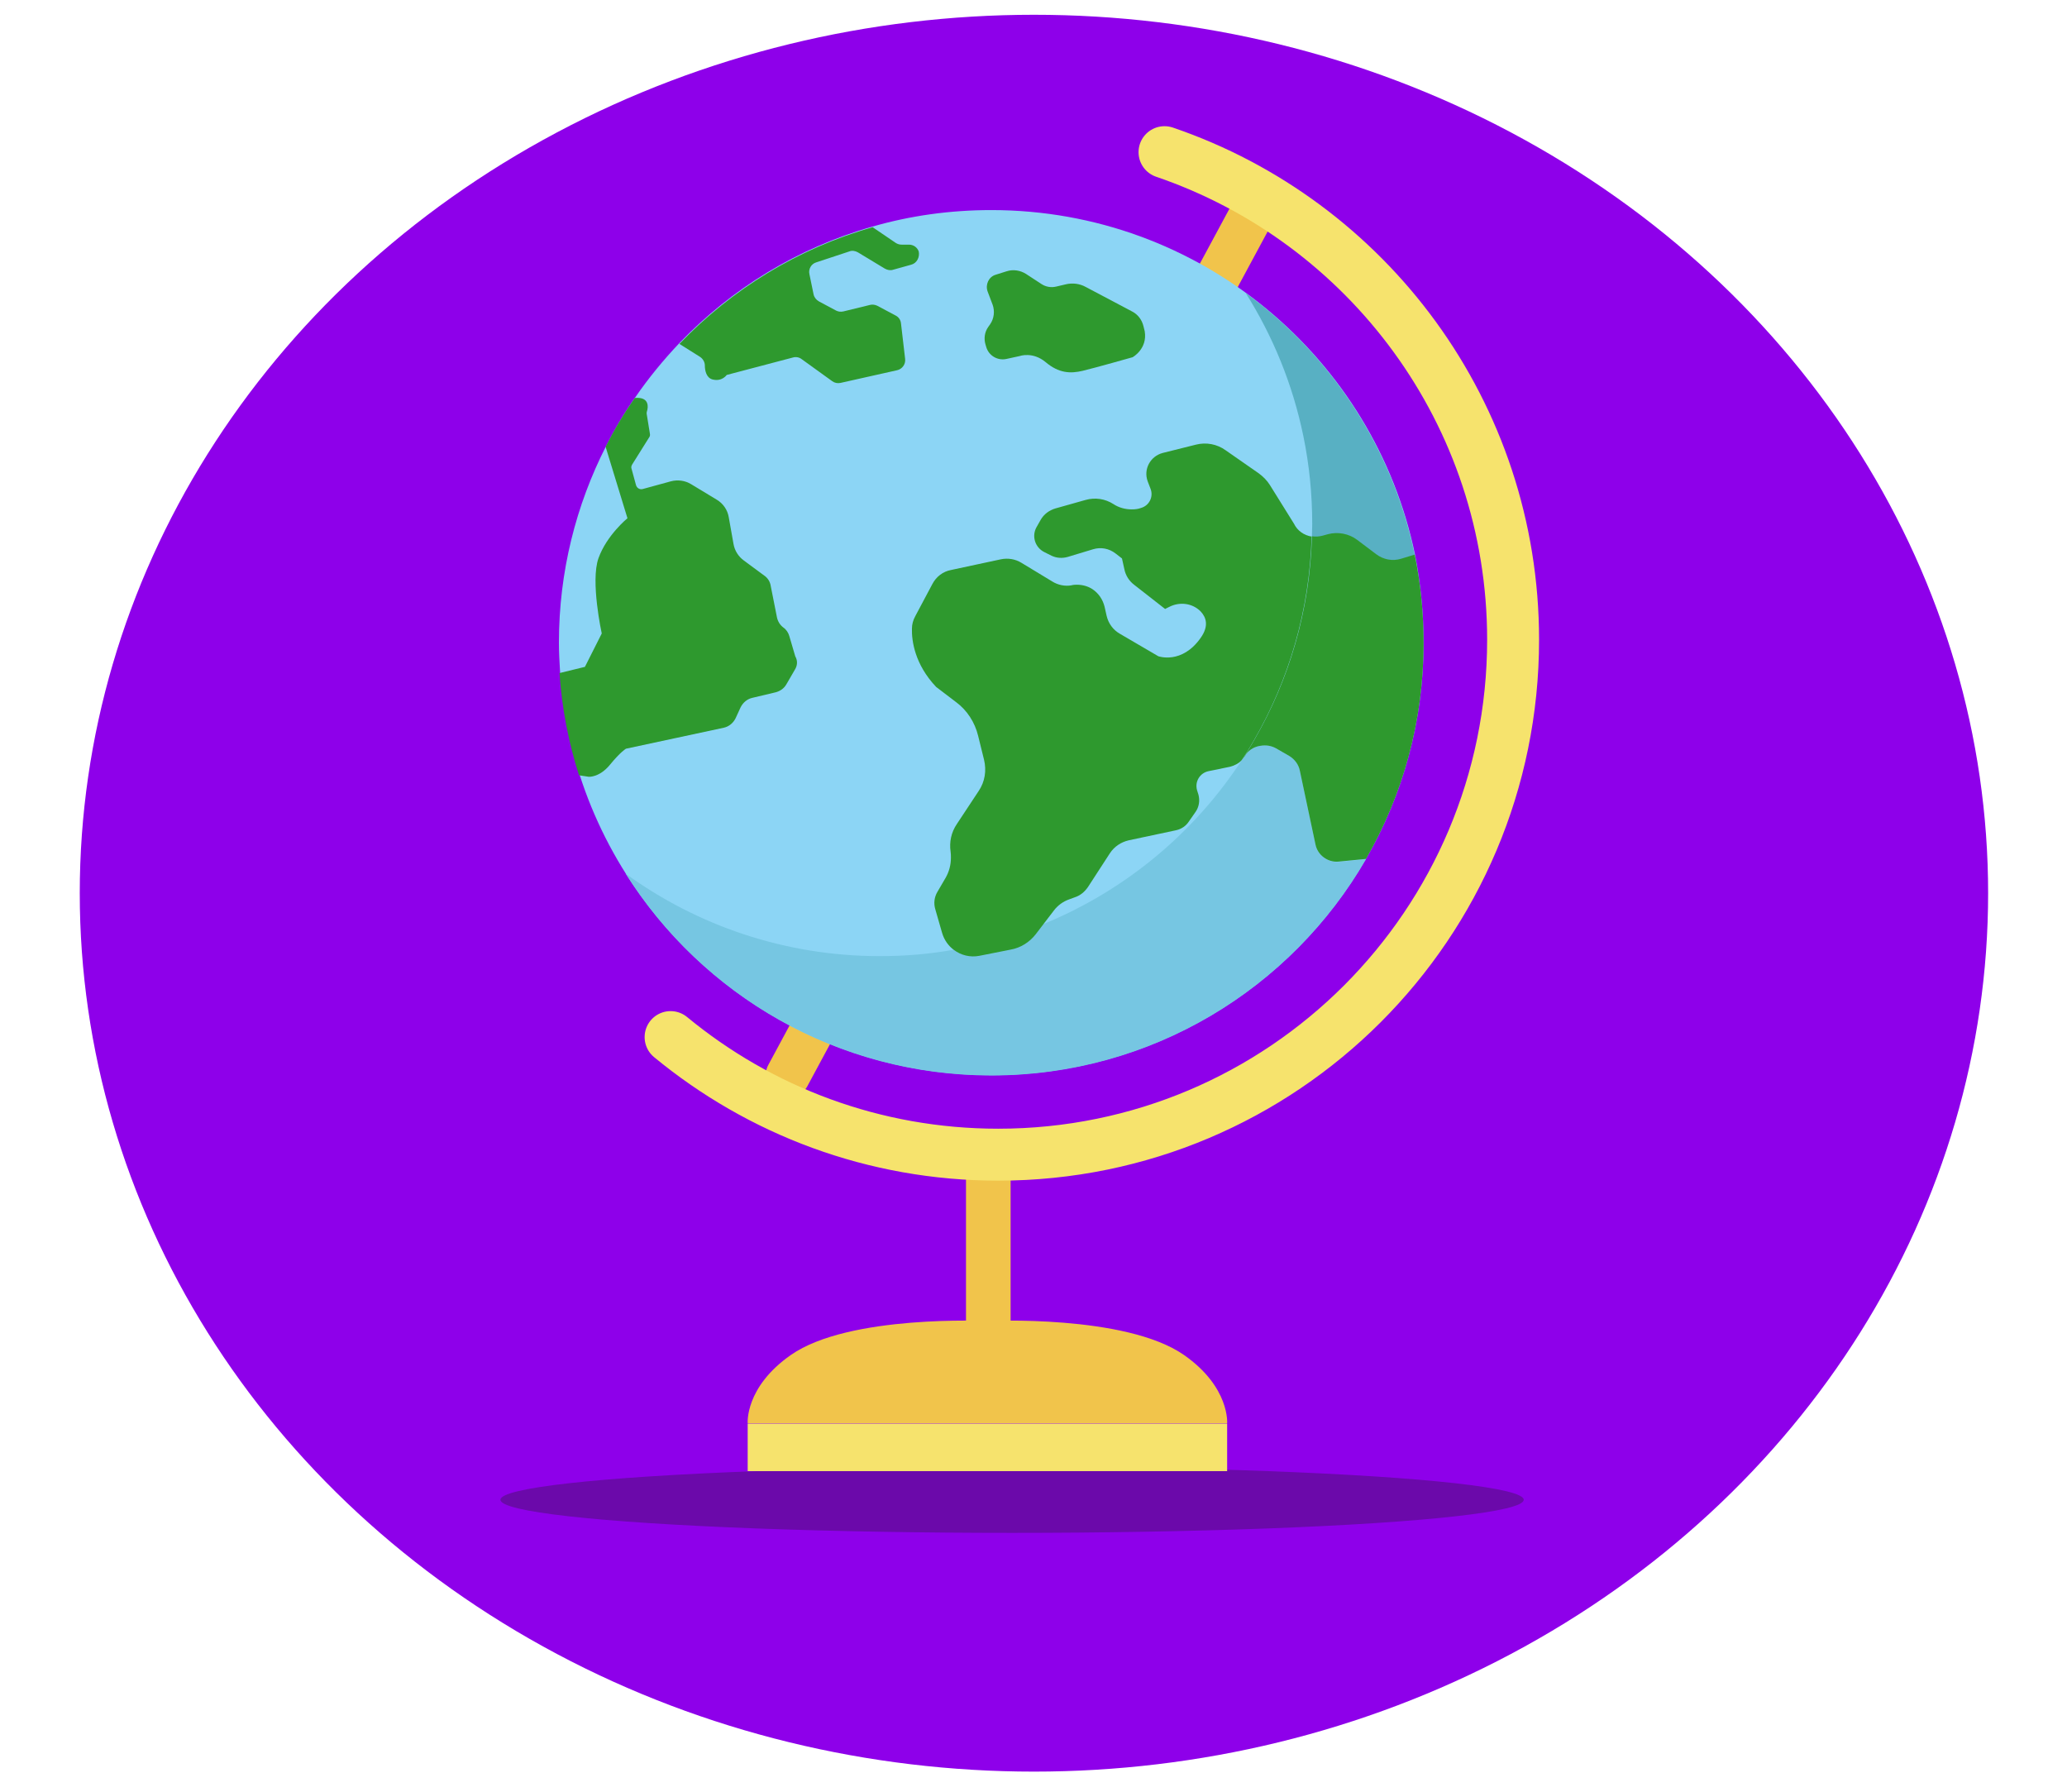
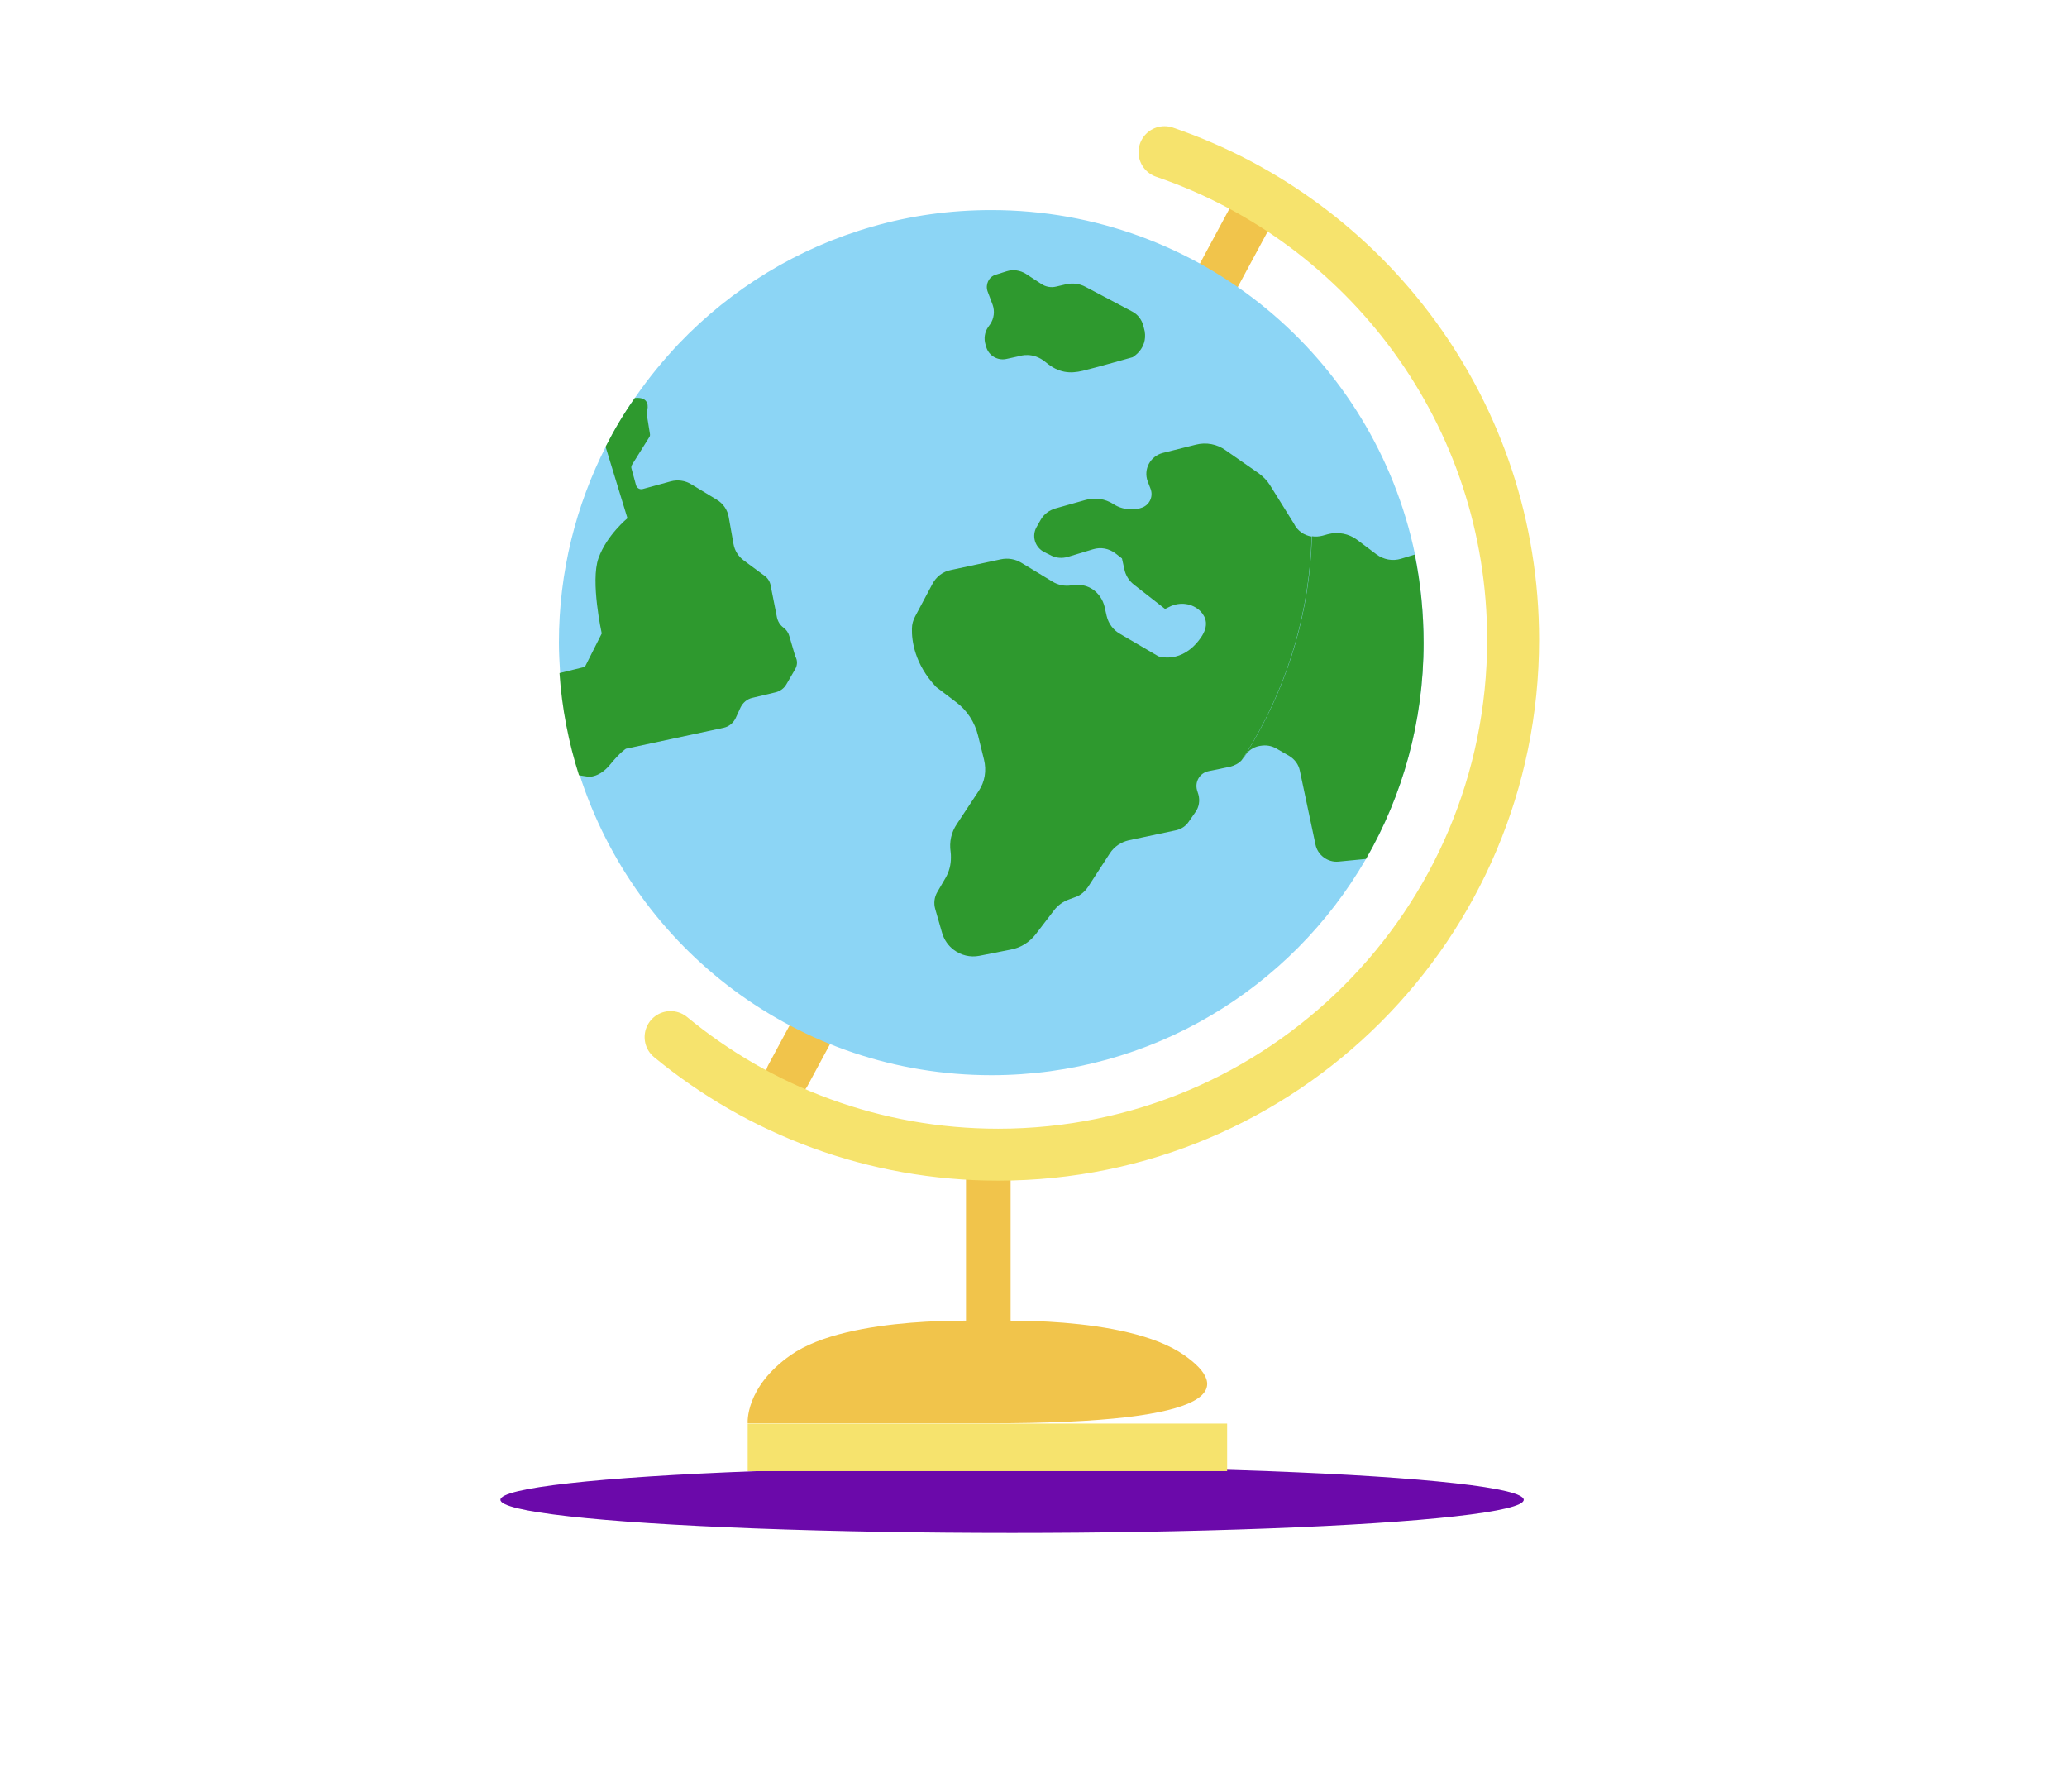
<svg xmlns="http://www.w3.org/2000/svg" version="1.1" id="Layer_1" x="0px" y="0px" viewBox="0 0 699.7 606.6" style="enable-background:new 0 0 699.7 606.6;" xml:space="preserve">
  <style type="text/css">
	.st0{fill:#8E00EA;}
	.st1{fill:#6B09AA;}
	.st2{fill:none;stroke:#F1C44B;stroke-width:15.049;stroke-linecap:round;stroke-linejoin:round;stroke-miterlimit:10;}
	.st3{fill:#8CD5F5;}
	.st4{fill:#76C6E2;}
	.st5{fill:#58B0C3;}
	.st6{fill:#F1C44B;}
	.st7{fill:none;stroke:#F6E36D;stroke-width:17.58;stroke-linecap:round;stroke-linejoin:round;stroke-miterlimit:10;}
	.st8{fill:#F6E36D;}
	.st9{fill:#2E992E;}
</style>
-   <ellipse class="st0" cx="350" cy="302.3" rx="323" ry="297.3" />
  <g>
    <ellipse class="st1" cx="342.6" cy="507.6" rx="173.2" ry="11.2" />
    <g>
      <line class="st2" x1="266.7" y1="364" x2="426.9" y2="66.6" />
      <path class="st3" d="M481.9,217.6c0,26.6-7.1,51.6-19.5,73.1c-25.3,43.8-72.6,73.2-126.8,73.2c-65.3,0-120.5-42.7-139.4-101.7    c-3.5-11-5.8-22.6-6.6-34.6c-0.2-3.3-0.4-6.7-0.4-10.1c0-24,5.8-46.6,16-66.6c2.9-5.7,6.2-11.3,9.9-16.5l0,0    c4.4-6.4,9.4-12.5,14.8-18.2c17.7-18.5,40.1-32.3,65.4-39.5c12.8-3.7,26.3-5.6,40.3-5.6c70.7,0,129.6,50.1,143.4,116.6    C480.9,197.5,481.9,207.5,481.9,217.6z" />
-       <path class="st4" d="M453.2,291.7l9.2-0.9c-25.3,43.8-72.6,73.2-126.8,73.2c-52.1,0-97.9-27.2-123.8-68.3    c24.1,17.5,53.9,27.9,86,27.9c8.6,0,17-0.7,25.2-2.2c10.5-1.8,20.7-4.8,30.3-8.7c27.6-11.3,51-30.8,67.1-55.5l0,0    c0.3-0.4,0.6-0.8,0.9-1.2l0.1-0.1c1.1-1.7,2.8-3,4.8-3.4l0.6-0.1c1.8-0.4,3.6,0,5.2,0.9l4.5,2.6c1.8,1,3.1,2.8,3.5,4.9l5.3,25    C446,289.5,449.5,292,453.2,291.7z" />
-       <path class="st5" d="M478.9,187.9l-4.6,1.4c-2.9,0.9-6,0.3-8.4-1.5l-6.5-4.9c-2.8-2.1-6.5-2.8-9.9-1.9l-1.8,0.5    c-1.2,0.3-2.4,0.4-3.6,0.2c0-1.4,0.1-2.9,0.1-4.3c0-10.2-1-20.1-3-29.8c-3.6-17.5-10.3-33.8-19.5-48.4    C450.5,120.2,471.4,151.6,478.9,187.9z" />
      <rect x="327" y="390.8" class="st6" width="15.1" height="57" />
      <path class="st7" d="M394.2,51.5c68.6,23.4,118,88.4,118,165c0,96.3-78,174.3-174.3,174.3c-42.1,0-80.7-14.9-110.9-39.8" />
      <rect x="253.1" y="481.8" class="st8" width="162.3" height="16.1" />
-       <path class="st6" d="M400.8,458.6c-19.8-13.8-66.6-11.5-66.6-11.5s-46.8-2.3-66.5,11.5c-15.6,10.9-14.6,23.1-14.6,23.1h81.1h0.1    h81.1C415.4,481.8,416.4,469.5,400.8,458.6z" />
+       <path class="st6" d="M400.8,458.6c-19.8-13.8-66.6-11.5-66.6-11.5s-46.8-2.3-66.5,11.5c-15.6,10.9-14.6,23.1-14.6,23.1h0.1    h81.1C415.4,481.8,416.4,469.5,400.8,458.6z" />
      <path class="st9" d="M269.1,226.6l-2.9,5c-0.8,1.4-2.1,2.3-3.6,2.7l-8,1.9c-1.7,0.4-3.1,1.6-3.9,3.2l-1.7,3.7    c-0.8,1.6-2.2,2.8-4,3.2l-33.1,7.1c0,0-1.8,1-5.4,5.4c-3.6,4.4-7.2,4.1-7.2,4.1s-1.5-0.2-3.3-0.5c-3.5-11-5.8-22.6-6.6-34.6    l8.6-2.1l5.7-11.3c0,0-3.9-17.7-1.1-25.5c2.8-7.8,9.8-13.5,9.8-13.5l-7.4-24.2c2.9-5.7,6.2-11.3,9.9-16.5l0,0    c5.1-0.5,4.5,3.3,4.1,4.5c-0.1,0.3-0.1,0.5-0.1,0.8l1.1,6.8c0.1,0.5,0,0.9-0.3,1.3l-5.7,9.1c-0.3,0.5-0.4,1-0.2,1.5l1.5,5.5    c0.3,1,1.3,1.6,2.3,1.3l9.5-2.6c2.3-0.6,4.8-0.3,6.9,1l8.6,5.2c2.2,1.3,3.7,3.5,4.1,6l1.6,9c0.4,2.3,1.7,4.3,3.5,5.6l6.9,5.1    c1.2,0.8,2,2.1,2.2,3.5l2.1,10.6c0.3,1.4,1,2.6,2.2,3.5c1,0.7,1.7,1.8,2,2.9l2,6.8C270.1,223.7,269.9,225.3,269.1,226.6z" />
-       <path class="st9" d="M308.4,89.6l-6.1,1.7c-0.9,0.3-1.9,0.1-2.8-0.4l-9.1-5.5c-0.9-0.5-2-0.7-2.9-0.3l-11.2,3.7    c-1.7,0.5-2.7,2.3-2.3,4l1.4,6.8c0.2,1,0.9,1.9,1.8,2.4l5.8,3.1c0.8,0.4,1.6,0.5,2.5,0.3l9-2.2c0.8-0.2,1.7-0.1,2.5,0.3l6.2,3.3    c1,0.5,1.7,1.5,1.8,2.7l1.4,12c0.2,1.8-1,3.4-2.7,3.8l-19.2,4.3c-1,0.2-2,0-2.8-0.6l-10.4-7.5c-0.8-0.6-1.9-0.8-2.9-0.5l-22.4,5.9    c0,0-1.6,2.4-4.9,1.5c-2-0.6-2.5-3-2.5-4.7c0-1.2-0.7-2.3-1.6-2.9l-7-4.4c17.7-18.5,40.1-32.3,65.4-39.5l7.8,5.3    c0.6,0.4,1.3,0.6,2,0.6h2.5c1.5,0,2.8,0.9,3.3,2.3C311.4,87,310.4,89.1,308.4,89.6z" />
      <path class="st9" d="M334.3,98.6l1.7,4.5c0.8,2.2,0.5,4.7-0.8,6.6l-0.7,1c-1.2,1.7-1.5,3.9-0.9,5.9l0.3,1c0.9,2.8,3.8,4.5,6.7,3.9    l4.6-1c0,0,4.4-1.6,8.8,2.1s8.3,3.9,12.5,2.9s16.9-4.6,16.9-4.6s5.1-2.8,4.1-8.8l-0.4-1.6c-0.5-2.2-1.9-4.1-3.9-5.1l-15.7-8.3    c-2-1.1-4.4-1.4-6.6-0.9l-3.4,0.8c-1.7,0.4-3.5,0.1-5-0.9l-5.2-3.4c-1.9-1.2-4.3-1.6-6.5-0.9L337,93    C334.7,93.7,333.5,96.3,334.3,98.6z" />
      <path class="st9" d="M481.9,217.6c0,26.6-7.1,51.6-19.5,73.1l-9.2,0.9c-3.7,0.4-7.2-2.2-7.9-5.8l-5.3-25c-0.4-2-1.7-3.8-3.5-4.9    l-4.5-2.6c-1.6-0.9-3.4-1.2-5.2-0.9l-0.6,0.1c-2,0.4-3.8,1.6-4.8,3.4l-0.1,0.1c-0.3,0.4-0.6,0.8-0.9,1.2c1.5-2.2,2.9-4.5,4.2-6.8    c11.8-20.4,18.8-43.8,19.5-68.9c1.2,0.2,2.4,0.1,3.6-0.2l1.8-0.5c3.4-0.9,7.1-0.2,9.9,1.9l6.5,4.9c2.4,1.8,5.5,2.4,8.4,1.5    l4.6-1.4C480.9,197.5,481.9,207.5,481.9,217.6z" />
      <path class="st9" d="M444,181.6c-0.7,25-7.7,48.5-19.5,68.9c-1.3,2.3-2.7,4.6-4.2,6.8l0,0c-1,1.1-2.4,1.8-3.9,2.2l-7.3,1.5    c-2.9,0.6-4.7,3.5-3.9,6.4l0.5,1.6c0.5,2,0.2,4.1-1,5.8l-2.3,3.3c-1,1.5-2.5,2.5-4.3,2.9l-16,3.4c-2.6,0.6-4.9,2.1-6.4,4.4    l-7.4,11.4c-1.1,1.6-2.6,2.9-4.5,3.5l-1.9,0.7c-2,0.7-3.8,2-5.1,3.7l-3.6,4.7l-2.6,3.4c-2.1,2.7-5.1,4.6-8.5,5.2l-10.6,2.1    c-3.1,0.6-6.2-0.2-8.6-2c-1.9-1.4-3.3-3.4-4-5.8l-2.3-8c-0.6-2-0.3-4.1,0.7-5.8l2.8-4.8c1.2-2.1,1.8-4.4,1.8-6.8    c0-0.7,0-1.3-0.1-2c-0.5-3.3,0.2-6.6,2.1-9.4l7.4-11.2c2.1-3.1,2.7-6.9,1.8-10.6l-2-8.1c-1.1-4.5-3.7-8.6-7.5-11.4l-6.7-5.1    c-7.3-7.7-8.3-15.7-8.2-19.7c0-1.5,0.4-2.9,1.1-4.2l5.8-10.9c1.3-2.5,3.6-4.3,6.4-4.8l16.8-3.6c2.4-0.5,4.9-0.1,7,1.2l10.4,6.3    c1.9,1.2,4.3,1.7,6.5,1.3l0.4-0.1c0.5-0.1,1-0.1,1.5-0.1c1.8,0,3.7,0.5,5.2,1.5c2.1,1.4,3.5,3.5,4.1,5.9l0.7,3.1    c0.6,2.6,2.2,4.8,4.5,6.1l13,7.6c0,0,8,2.9,14.4-6.3c2.8-4,1.8-6.9-0.1-8.9c-2.8-2.8-7.1-3.3-10.6-1.5l-1.4,0.7l-10.5-8.2    c-1.7-1.3-2.9-3.2-3.3-5.3l-0.8-3.6l-2.2-1.7c-2.2-1.7-5-2.2-7.6-1.4l-8.6,2.6c-1.8,0.5-3.7,0.4-5.4-0.4l-2.4-1.2    c-3.3-1.6-4.5-5.6-2.6-8.7l1.3-2.3c1.1-1.9,2.9-3.2,4.9-3.8l10.3-2.9c3.2-0.9,6.6-0.4,9.4,1.4l0,0c1.8,1.2,4,1.8,6.2,1.8    c1.1,0,2.1-0.1,3.2-0.5c2.7-0.8,4.2-3.7,3.2-6.4l-1-2.6c-1.5-4.1,0.9-8.5,5.1-9.6l11.2-2.8c3.5-0.9,7.2-0.2,10.1,1.9l11.2,7.8    c1.5,1.1,2.8,2.4,3.8,4l8.1,13C439.2,179.7,441.5,181.2,444,181.6z" />
    </g>
  </g>
</svg>